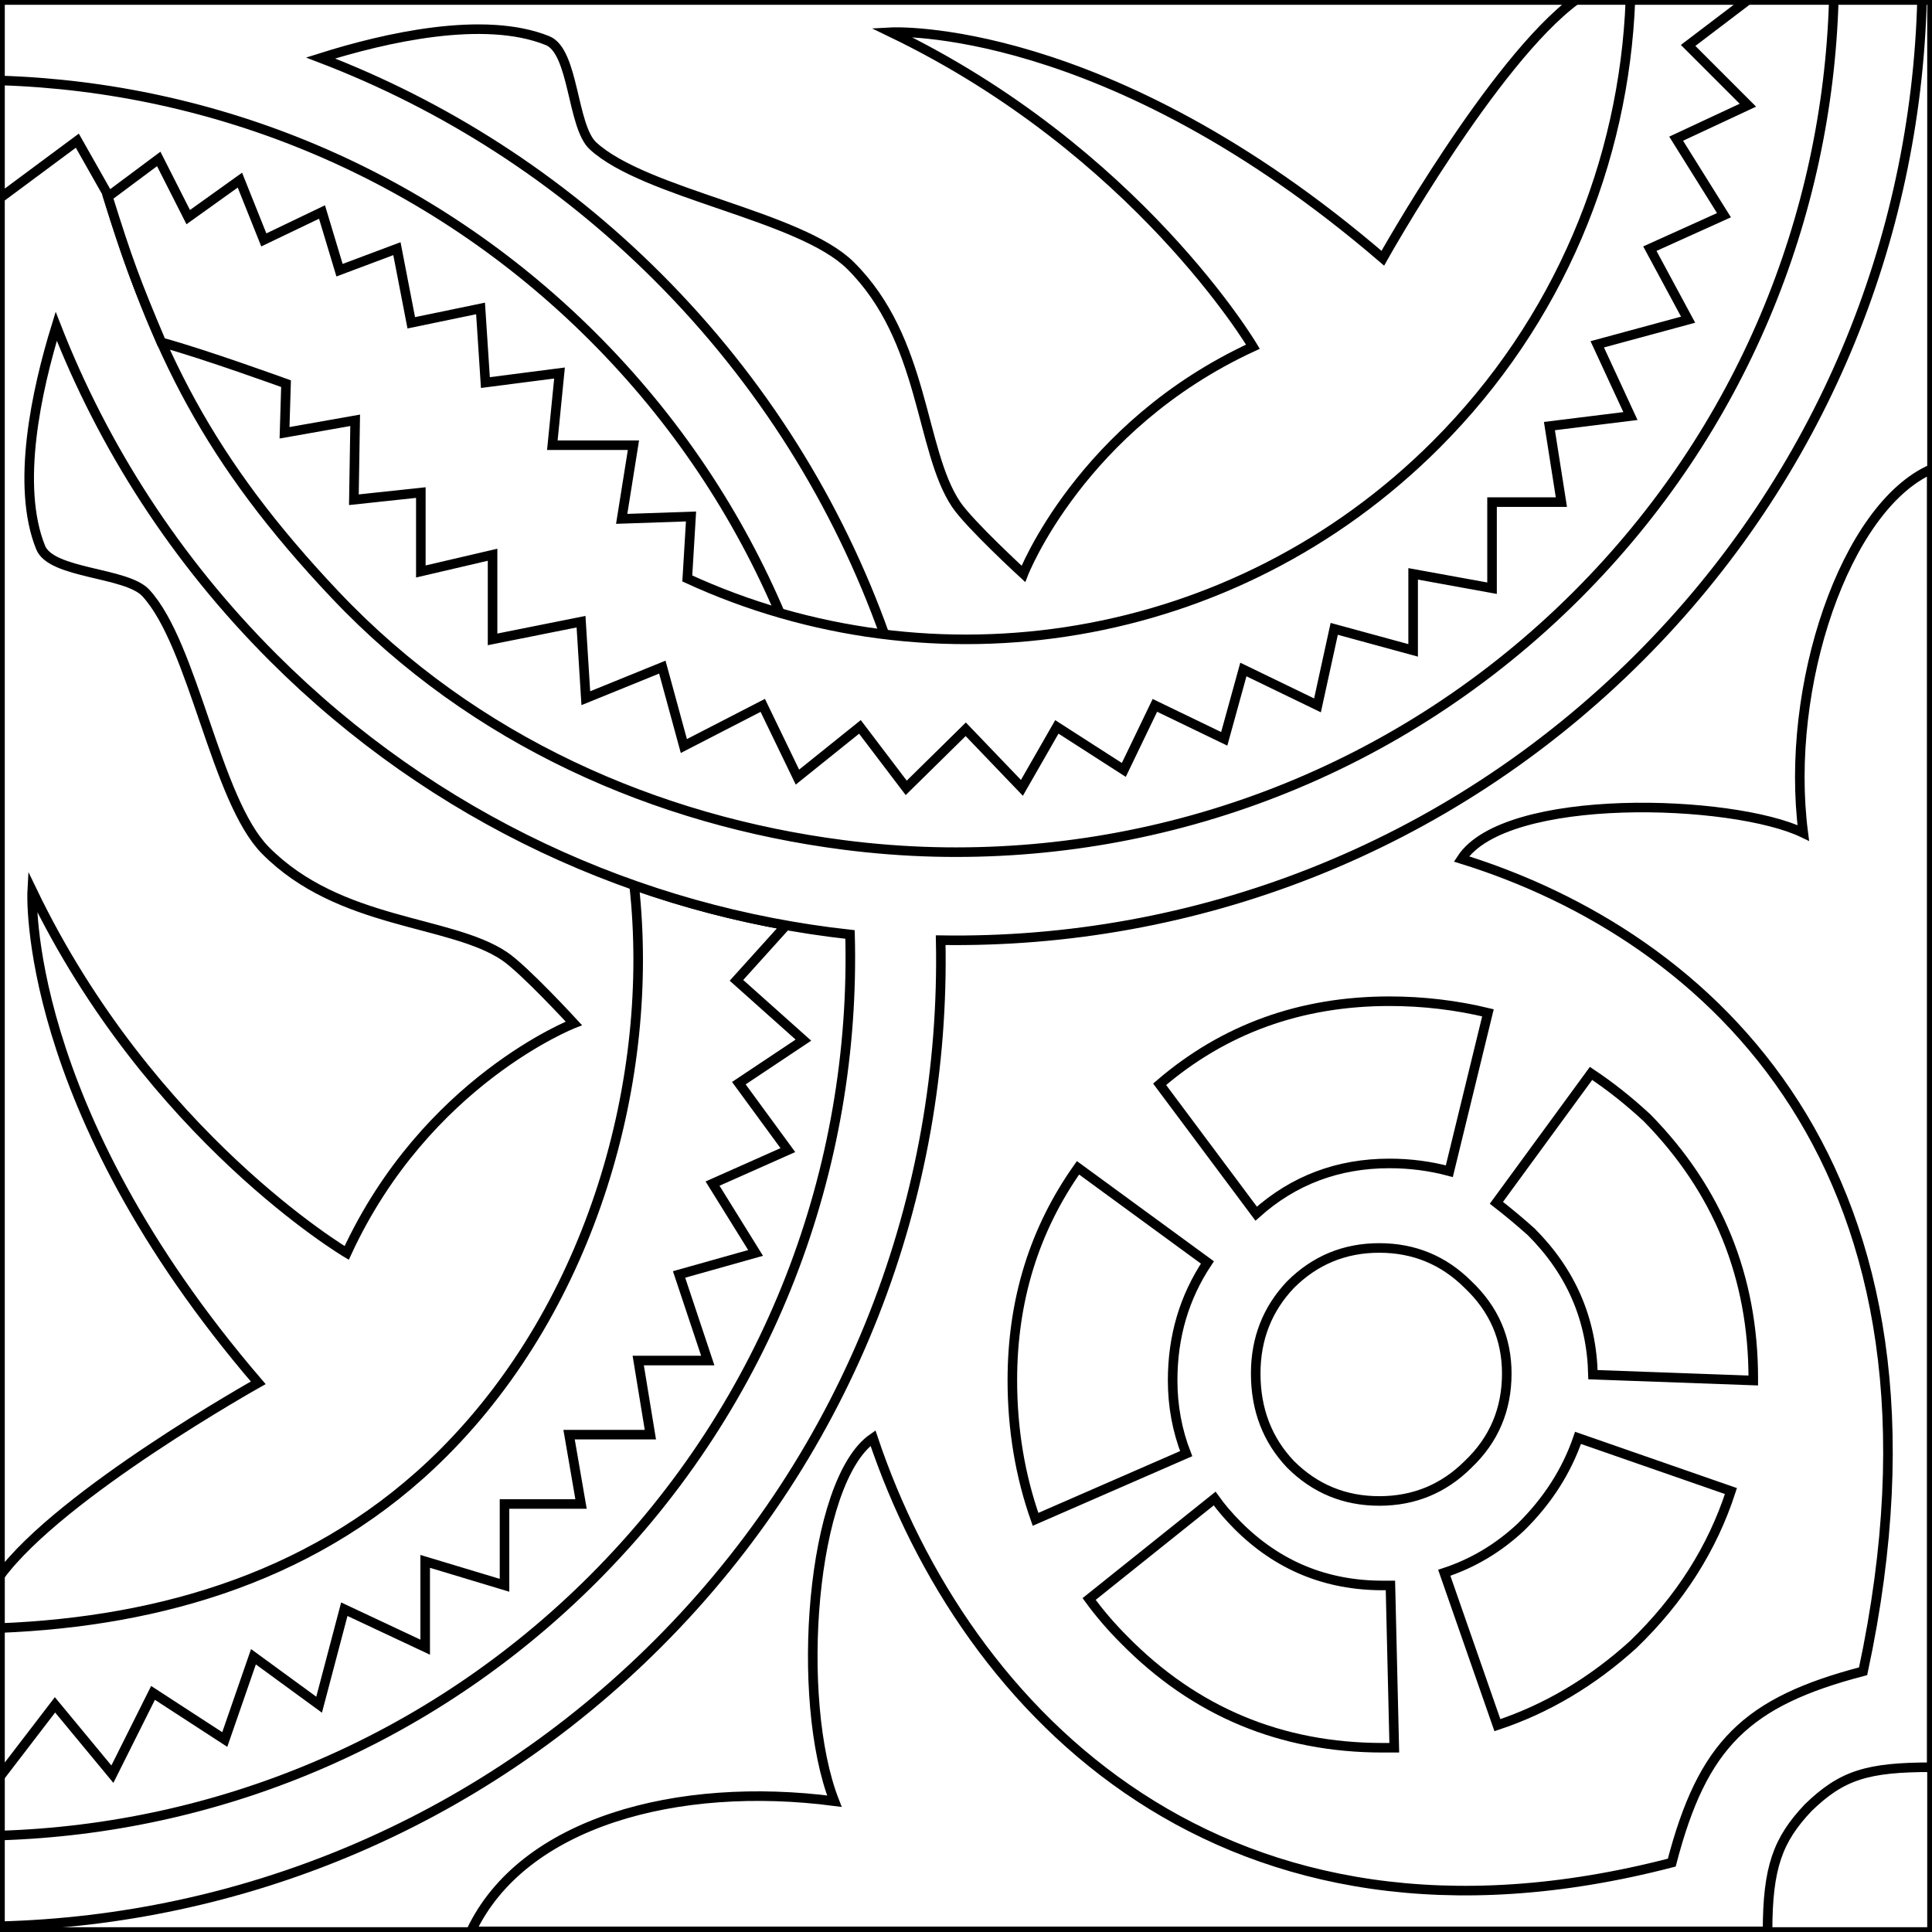
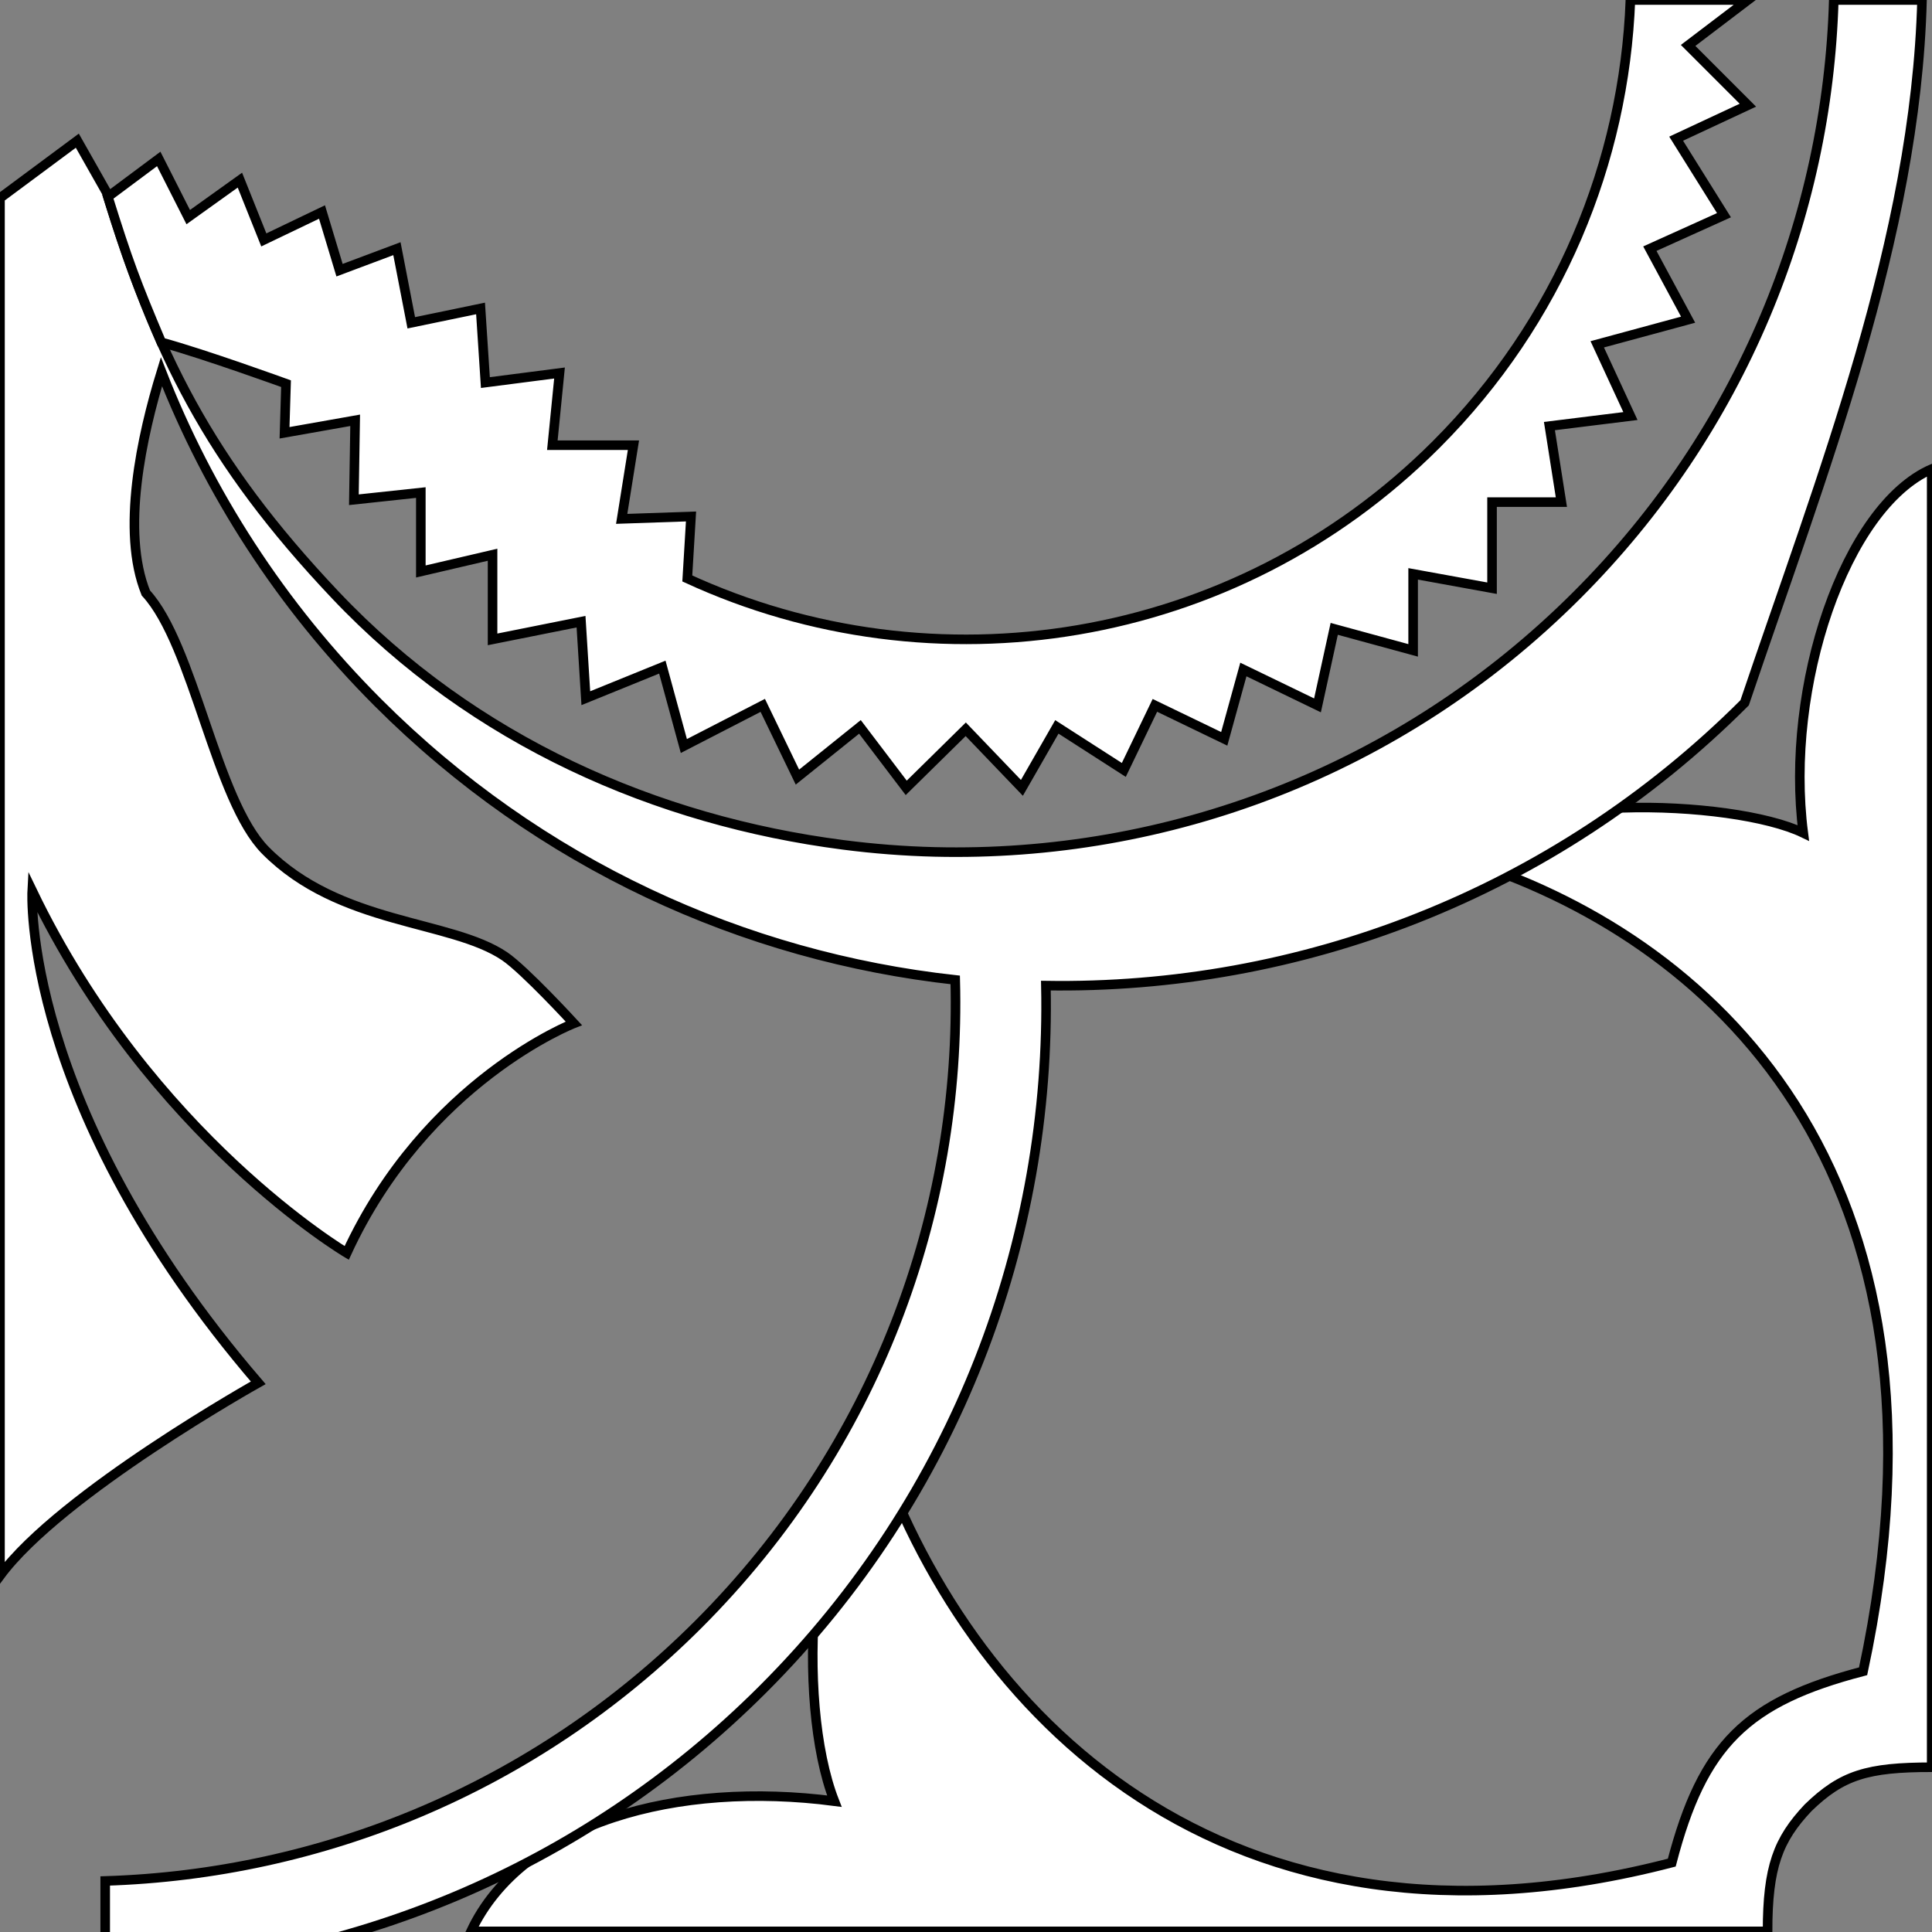
<svg xmlns="http://www.w3.org/2000/svg" version="1.1" x="0px" y="0px" width="404px" height="404px" viewBox="0 0 404 404" enable-background="new 0 0 404 404" xml:space="preserve">
  <rect x="0" y="0" width="404" height="404" fill="#808080" stroke="none" />
  <g id="areacolor">
-     <rect x="0.002" y="-0.001" fill="#FFFFFF" stroke="#000000" stroke-width="2" stroke-miterlimit="10" width="403.998" height="404.001" />
    <path fill="#FFFFFF" stroke="#000000" stroke-width="2" stroke-miterlimit="10" d="M378.091,378.024   c-6.295,6.676-8.476,12.378-8.477,25.842l-271.127,0.001c10.768-22.883,43.236-31.492,75.989-27.226   c-8.293-21.198-4.936-66.946,8.075-75.924c19.341,57.564,73.545,113.063,167.032,88.773c6.451-24.737,15.584-33.635,40.012-40.012   c22.595-105.582-32.726-153.953-83.991-169.863c9.192-14.142,56.735-12.551,71.479-5.438c-3.961-30.624,8.767-68.201,26.852-76.102   l-0.001,271.469C390.474,369.545,385.143,371.177,378.091,378.024z" />
-     <path fill="#FFFFFF" stroke="#000000" stroke-width="2" stroke-miterlimit="10" d="M366.627,288.272v0.403l-33.522-1.216   c-0.269-11.571-4.575-21.535-12.926-29.88c-2.42-2.162-4.842-4.182-7.269-6.062l19.791-27.056c4.039,2.682,7.94,5.79,11.711,9.284   C359.225,248.824,366.627,266.997,366.627,288.272z M329.982,300.673l31.973,11.121c-3.886,11.999-10.688,22.697-20.418,32.08   c-8.601,7.806-18.071,13.434-28.417,16.875l-11.109-31.866c5.99-1.97,11.343-5.162,16.063-9.591   C323.639,313.803,327.605,307.599,329.982,300.673z M307.006,306.198c-5.116,5.111-11.309,7.669-18.576,7.668   c-7.271,0-13.462-2.556-18.578-7.667c-4.847-5.12-7.271-11.453-7.272-18.986c0.001-7.267,2.427-13.465,7.272-18.577   c5.115-5.11,11.309-7.676,18.576-7.675c7.269,0.001,13.461,2.565,18.576,7.677c5.388,5.111,8.077,11.312,8.077,18.576   C315.082,294.745,312.392,301.08,307.006,306.198z M311.145,211.789l-8.076,33.122c-4.038-1.082-8.213-1.624-12.52-1.625   c-10.771,0.001-20.06,3.504-27.869,10.506l-20.192-27.056c13.465-11.579,29.484-17.369,48.063-17.371   C297.549,209.367,304.415,210.17,311.145,211.789z M290.752,331.532l0.805,33.938c-0.805,0.001-1.613,0.001-2.421,0.001   c-21.271-0.001-39.311-7.544-54.122-22.626c-2.688-2.69-5.114-5.521-7.269-8.479l26.25-21.006c1.349,1.894,2.963,3.77,4.848,5.663   c8.346,8.346,18.442,12.512,30.292,12.512C289.676,331.532,290.212,331.532,290.752,331.532z M252.481,263.991   c-4.844,7.273-7.271,15.479-7.271,24.635c0.001,5.391,0.944,10.498,2.829,15.345l-31.501,13.739   c-3.23-9.156-4.848-18.854-4.847-29.085c0-16.697,4.578-31.498,13.731-44.425L252.481,263.991z" />
-     <path fill="#FFFFFF" stroke="#000000" stroke-width="2" stroke-miterlimit="10" d="M137.58,57.952   C116.858,37.23,92.751,21.965,67.042,12.128C80.448,7.9,101.189,3.112,114.5,8.5c5.553,2.248,5.092,17.943,9.5,22   c10.916,10.047,43.269,14.57,53.82,25c15.68,15.5,14.488,38.666,22.129,50C202.771,109.686,214,120,214,120s12-30.901,48-47.5   c0,0-24.25-41-75.703-65.767c0,0,44.953-2.483,102.862,47.267c0,0,23.091-41.25,40.341-54L0.002-0.001L0.001,16.827   c45.042,1.41,89.665,19.294,124.045,53.674c17.262,17.262,30.355,37.11,39.305,58.293c7.127,1.937,14.376,3.297,21.677,4.08   C175.285,105.522,159.476,79.848,137.58,57.952z" />
-     <path fill="#FFFFFF" stroke="#000000" stroke-width="2" stroke-miterlimit="10" d="M92.717,303.822   c-25.726,25.726-59.021,35.26-92.716,36.62V371.5l11.499-15l12,14.5l8.5-17l15,9.75l6-17.308l13.73,10.028L72,336.5l16.911,7.942   V326.5l16.589,5v-17h16L119,300h17l-2.541-15.5H148l-6-18l16-4.5l-9-14.5l15.75-7l-10.25-14l13.5-9L154,205l10.391-11.519   c-10.759-1.913-21.392-4.697-31.785-8.361C137.077,225.643,123.787,272.753,92.717,303.822z" />
-     <path fill="#FFFFFF" stroke="#000000" stroke-width="2" stroke-miterlimit="10" d="M383.462,0   c-1.321,45.17-19.211,89.946-53.687,124.422c-36.988,36.988-85.833,54.895-134.3,53.721c-6.413-0.155-12.818-0.657-19.189-1.48   c-38.819-5.017-77.181-21.608-106.161-52.24C43.495,96.276,32.552,73.688,22.264,40.187l-6.097-10.77l-16.168,12v288.081   c12.75-17.25,54-40.34,54-40.34C4.25,231.248,6.733,186.295,6.733,186.295C31.5,237.748,72.5,261.999,72.5,261.999   c16.599-36,47.5-48,47.5-48s-10.314-11.229-14.5-14.051c-11.334-7.641-34.5-6.449-50-22.13c-10.429-10.551-14.952-42.904-25-53.82   c-4.057-4.408-19.752-3.947-22-9.5c-5.23-12.922-0.871-32.846,3.257-46.264c9.851,25.218,24.955,48.858,45.325,69.229   c33.796,33.796,76.587,53.102,120.666,57.947c1.294,48.612-16.604,97.641-53.705,134.742   c-34.38,34.38-79.002,52.263-124.044,53.674v18.964c49.931-1.299,99.472-20.997,137.579-59.104   c40.524-40.524,60.229-93.98,59.127-147.085c52.783,0.842,105.833-18.862,146.109-59.138C380.893,99.385,400.588,49.892,401.914,0   H383.462z" />
+     <path fill="#FFFFFF" stroke="#000000" stroke-width="2" stroke-miterlimit="10" d="M383.462,0   c-1.321,45.17-19.211,89.946-53.687,124.422c-36.988,36.988-85.833,54.895-134.3,53.721c-6.413-0.155-12.818-0.657-19.189-1.48   c-38.819-5.017-77.181-21.608-106.161-52.24C43.495,96.276,32.552,73.688,22.264,40.187l-6.097-10.77l-16.168,12v288.081   c12.75-17.25,54-40.34,54-40.34C4.25,231.248,6.733,186.295,6.733,186.295C31.5,237.748,72.5,261.999,72.5,261.999   c16.599-36,47.5-48,47.5-48s-10.314-11.229-14.5-14.051c-11.334-7.641-34.5-6.449-50-22.13c-10.429-10.551-14.952-42.904-25-53.82   c-5.23-12.922-0.871-32.846,3.257-46.264c9.851,25.218,24.955,48.858,45.325,69.229   c33.796,33.796,76.587,53.102,120.666,57.947c1.294,48.612-16.604,97.641-53.705,134.742   c-34.38,34.38-79.002,52.263-124.044,53.674v18.964c49.931-1.299,99.472-20.997,137.579-59.104   c40.524-40.524,60.229-93.98,59.127-147.085c52.783,0.842,105.833-18.862,146.109-59.138C380.893,99.385,400.588,49.892,401.914,0   H383.462z" />
    <path fill="#FFFFFF" stroke="#000000" stroke-width="2" stroke-miterlimit="10" d="M353,9.5L365.5,0h-24.563   c-1.305,33.777-14.841,67.17-40.628,92.957c-42.346,42.345-105.199,51.678-156.588,28.005L144.5,108l-14.5,0.5l2.459-15.401H115.5   L117,78l-15.5,2l-1.013-15.5L86,67.5L83,52l-12,4.5l-3.665-12.167l-12.169,5.834l-5-12.5l-10.806,7.735l-6.167-12.167l-10.63,7.923   c4.132,13.254,5.853,17.841,11.174,30.424c8.9,2.411,26.076,8.65,26.076,8.65L59.5,90.5l14.767-2.61L74,104.5l14-1.5v16.5l15-3.5   v17.699L121.5,130l1,16l16-6.5L143,156l16.5-8.5l7.25,15L179.82,152l9.68,12.749l12.449-12.249l11.742,12.249L221,152l14,9   l6.5-13.5l14.5,7l4-14.5l15.5,7.5l3.5-16l16.5,4.5v-16l16.5,3v-18h14.5L324,89.099L340.938,87L334,72l19-5.15L345,52l15.5-7l-10-16   l15-7L353,9.5z" />
  </g>
</svg>